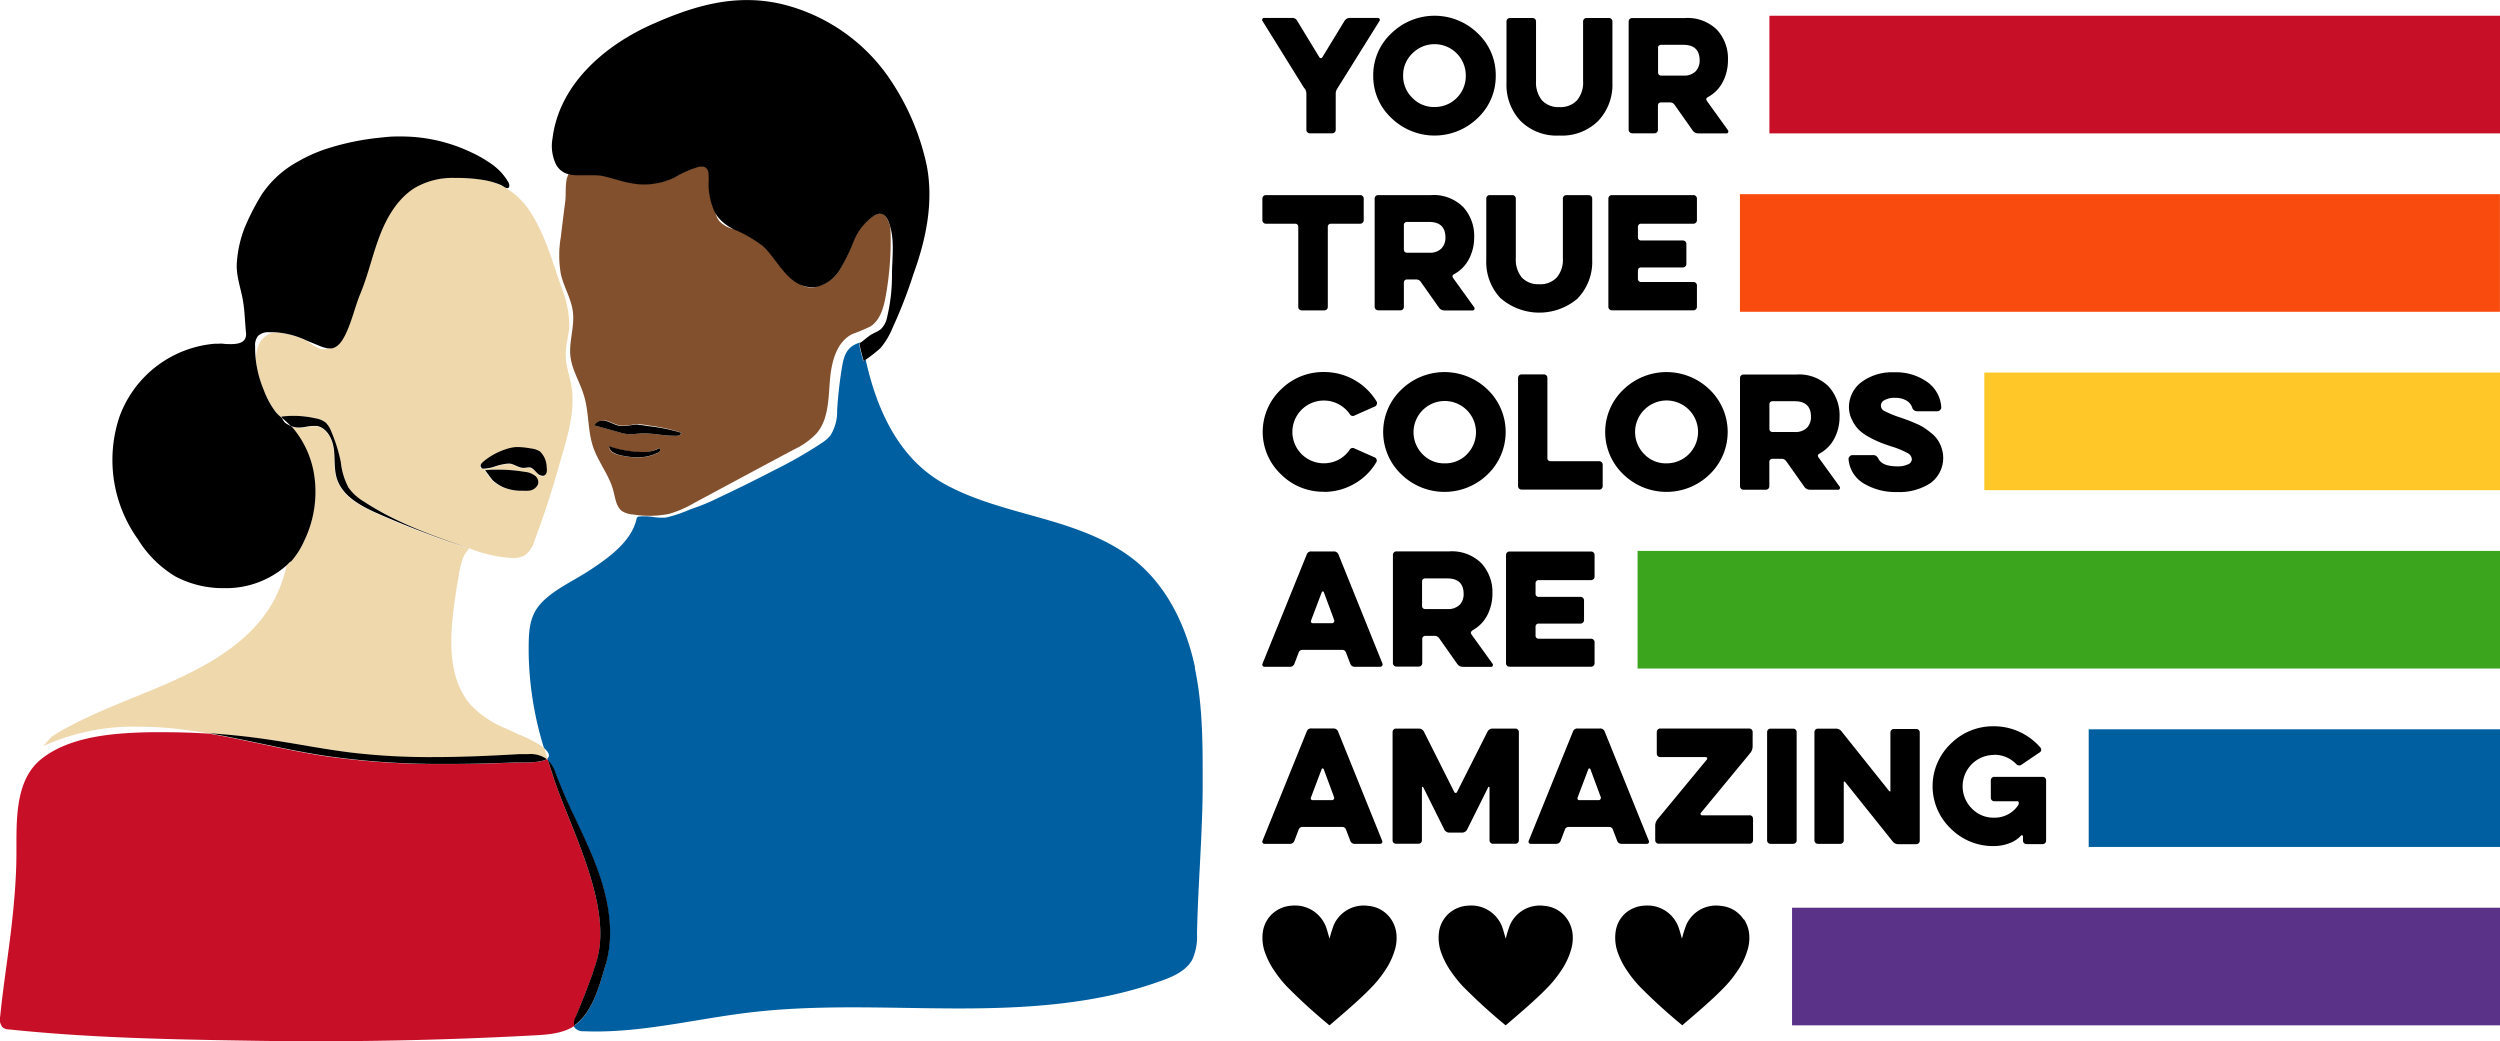
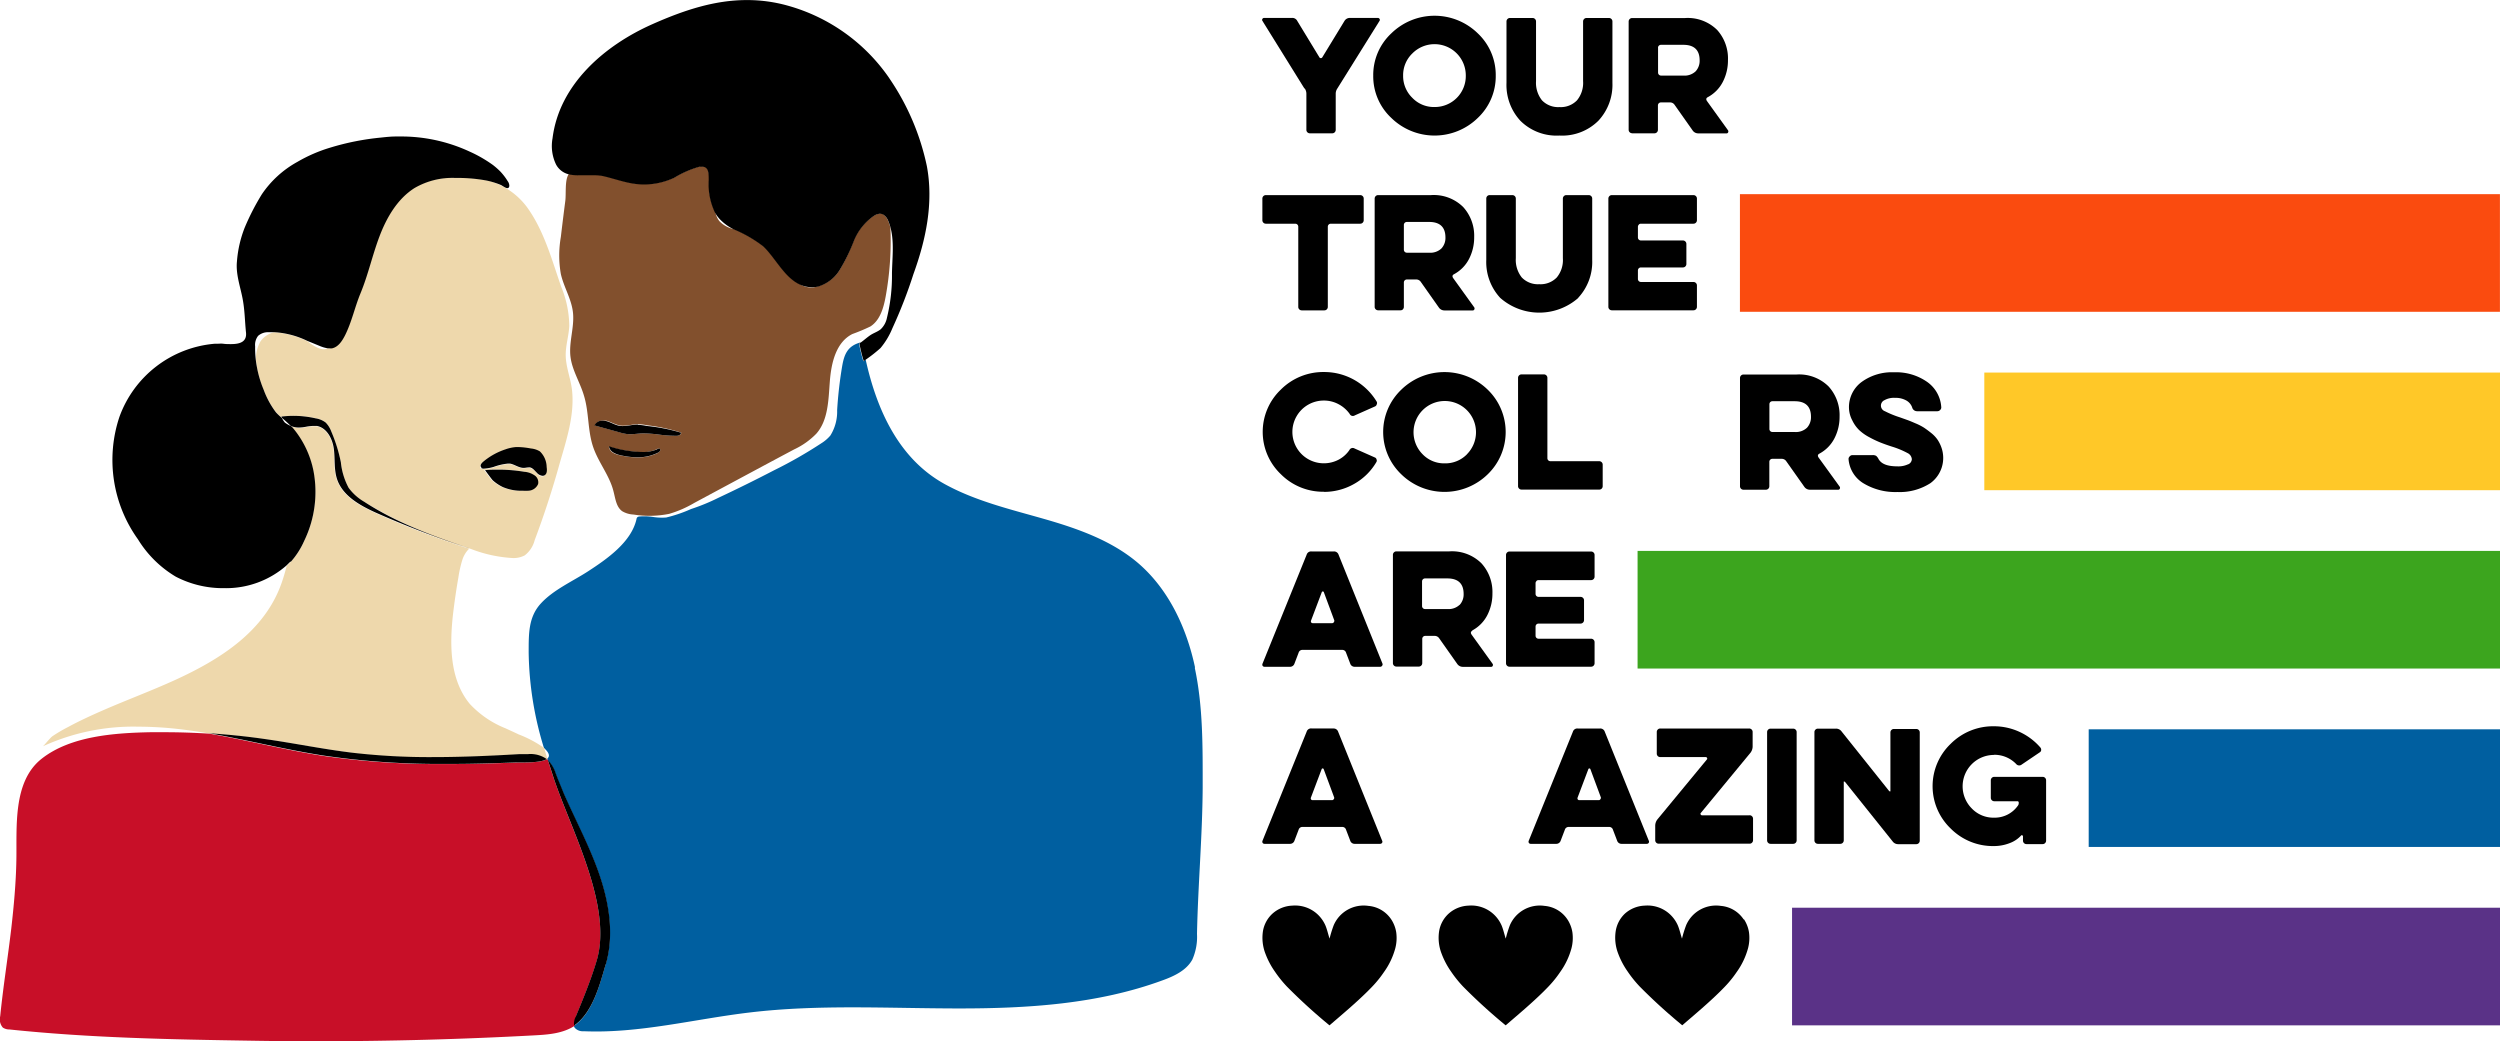
<svg xmlns="http://www.w3.org/2000/svg" id="a5a7cb8d-d2df-40ad-9c58-e007c366a38d" data-name="Layer 1" viewBox="0 0 369.8 154">
  <g>
    <path d="M193,13.09a1.38,1.38,0,0,1,.24.81v5.3a.5.5,0,0,0,.15.37.51.51,0,0,0,.37.15h3.3a.5.5,0,0,0,.37-.15.51.51,0,0,0,.15-.37V13.9a1.38,1.38,0,0,1,.24-.81l6.24-10a.26.26,0,0,0,0-.3.3.3,0,0,0-.26-.14h-4.11a.92.92,0,0,0-.81.44l-3.28,5.38a.25.25,0,0,1-.44,0L191.9,3.11a.82.82,0,0,0-.79-.46H187a.29.29,0,0,0-.26.14.26.26,0,0,0,0,.3l6.21,10Z" />
    <path d="M205.81,17.45a9.15,9.15,0,0,0,12.78,0,8.46,8.46,0,0,0,2.66-6.26,8.46,8.46,0,0,0-2.66-6.26,9.15,9.15,0,0,0-12.78,0,8.41,8.41,0,0,0-2.68,6.26A8.41,8.41,0,0,0,205.81,17.45Zm3.1-9.54a4.62,4.62,0,0,1,7.91,3.28,4.58,4.58,0,0,1-4.63,4.64,4.4,4.4,0,0,1-3.28-1.36,4.49,4.49,0,0,1-1.36-3.28A4.45,4.45,0,0,1,208.91,7.91Z" />
    <path d="M230.65,20.05a7.59,7.59,0,0,0,5.78-2.19,7.79,7.79,0,0,0,2.08-5.6V3.18a.5.5,0,0,0-.15-.37.51.51,0,0,0-.37-.15h-3.3a.5.5,0,0,0-.37.15.51.51,0,0,0-.15.37V12a4.05,4.05,0,0,1-.9,2.84,3.33,3.33,0,0,1-2.6,1,3.3,3.3,0,0,1-2.58-1,4.16,4.16,0,0,1-.88-2.84V3.18a.5.5,0,0,0-.15-.37.51.51,0,0,0-.37-.15h-3.33a.5.5,0,0,0-.37.15.51.51,0,0,0-.15.37v9.08a7.8,7.8,0,0,0,2.06,5.61,7.58,7.58,0,0,0,5.78,2.18Z" />
    <path d="M241.42,19.72h3.3a.5.5,0,0,0,.37-.15.51.51,0,0,0,.15-.37V15.59a.44.44,0,0,1,.44-.44H247a.8.8,0,0,1,.7.35l2.67,3.79a1,1,0,0,0,.83.44h4.18a.24.24,0,0,0,.24-.14.32.32,0,0,0,0-.3l-3.13-4.35c-.16-.25-.12-.44.13-.57a5.32,5.32,0,0,0,2.22-2.26,6.91,6.91,0,0,0,.76-3.21A6.3,6.3,0,0,0,254,4.43a6.18,6.18,0,0,0-4.76-1.76h-7.81a.5.5,0,0,0-.37.15.51.51,0,0,0-.15.37v16a.5.5,0,0,0,.15.37.51.51,0,0,0,.37.15Zm3.83-12.65a.44.44,0,0,1,.44-.44H249c1.6,0,2.41.77,2.41,2.3a2.29,2.29,0,0,1-.59,1.62,2.38,2.38,0,0,1-1.82.63h-3.3a.44.44,0,0,1-.44-.44V7.06Z" />
    <path d="M187.25,33.09h4.35a.44.44,0,0,1,.44.44V45.39a.5.5,0,0,0,.15.37.51.51,0,0,0,.37.15h3.33a.5.5,0,0,0,.37-.15.51.51,0,0,0,.15-.37V33.53a.44.44,0,0,1,.44-.44h4.35a.5.5,0,0,0,.37-.15.51.51,0,0,0,.15-.37V29.38a.5.5,0,0,0-.15-.37.51.51,0,0,0-.37-.15H187.25a.5.5,0,0,0-.37.15.51.51,0,0,0-.15.37v3.19a.5.5,0,0,0,.15.37A.51.51,0,0,0,187.25,33.09Z" />
    <path d="M207.51,45.76a.51.51,0,0,0,.15-.37V41.78a.44.44,0,0,1,.44-.44h1.36a.8.8,0,0,1,.7.35l2.67,3.79a1,1,0,0,0,.83.44h4.18a.24.24,0,0,0,.24-.14.32.32,0,0,0,0-.3l-3.13-4.35c-.16-.25-.12-.44.13-.57a5.32,5.32,0,0,0,2.22-2.26,6.91,6.91,0,0,0,.76-3.21,6.3,6.3,0,0,0-1.63-4.47,6.18,6.18,0,0,0-4.76-1.76h-7.81a.5.5,0,0,0-.37.15.51.51,0,0,0-.15.37v16a.5.5,0,0,0,.15.37.51.51,0,0,0,.37.15h3.3a.5.5,0,0,0,.37-.15Zm.15-12.49a.44.44,0,0,1,.44-.44h3.3c1.6,0,2.41.77,2.41,2.3a2.29,2.29,0,0,1-.59,1.62,2.38,2.38,0,0,1-1.82.63h-3.3a.44.44,0,0,1-.44-.44V33.26Z" />
    <path d="M233.44,44.06a7.79,7.79,0,0,0,2.08-5.6V29.38a.5.5,0,0,0-.15-.37.51.51,0,0,0-.37-.15h-3.3a.5.5,0,0,0-.37.15.51.51,0,0,0-.15.37V38.2a4.05,4.05,0,0,1-.9,2.84,3.33,3.33,0,0,1-2.6,1,3.3,3.3,0,0,1-2.58-1,4.16,4.16,0,0,1-.88-2.84V29.38a.5.5,0,0,0-.15-.37.51.51,0,0,0-.37-.15h-3.33A.5.5,0,0,0,220,29a.51.51,0,0,0-.15.37v9.08a7.8,7.8,0,0,0,2.06,5.61,8.74,8.74,0,0,0,11.56,0Z" />
    <path d="M242.41,33.22a.42.42,0,0,1,.31-.13h7.77a.5.5,0,0,0,.37-.15.51.51,0,0,0,.15-.37V29.38a.5.5,0,0,0-.15-.37.51.51,0,0,0-.37-.15H238.43a.5.5,0,0,0-.37.15.51.51,0,0,0-.15.37v16a.5.5,0,0,0,.15.37.51.51,0,0,0,.37.15h12.06a.5.5,0,0,0,.37-.15.51.51,0,0,0,.15-.37V42.23a.5.5,0,0,0-.15-.37.51.51,0,0,0-.37-.15h-7.77a.44.44,0,0,1-.44-.44V40a.44.44,0,0,1,.44-.44h6.21a.5.5,0,0,0,.37-.15.51.51,0,0,0,.15-.37V36.09a.5.5,0,0,0-.15-.37.51.51,0,0,0-.37-.15h-6.21a.44.44,0,0,1-.44-.44V33.55a.42.42,0,0,1,.13-.31Z" />
    <path d="M195.78,72.76a9,9,0,0,0,4.56-1.2,8.77,8.77,0,0,0,3.27-3.24.42.42,0,0,0,0-.38.37.37,0,0,0-.24-.27l-3-1.33a.54.54,0,0,0-.77.24A4.47,4.47,0,0,1,198,68a4.66,4.66,0,0,1-2.19.53,4.64,4.64,0,0,1,0-9.28,4.55,4.55,0,0,1,2.19.54,4.74,4.74,0,0,1,1.64,1.43.52.52,0,0,0,.77.22l3-1.33a.45.45,0,0,0,.24-.31.42.42,0,0,0,0-.37,9.06,9.06,0,0,0-7.81-4.4,8.86,8.86,0,0,0-6.38,2.6,8.64,8.64,0,0,0,0,12.51,8.82,8.82,0,0,0,6.38,2.6Z" />
    <path d="M220.06,57.64a9.15,9.15,0,0,0-12.78,0,8.65,8.65,0,0,0,0,12.52,9.15,9.15,0,0,0,12.78,0,8.7,8.7,0,0,0,0-12.52ZM217,67.19a4.46,4.46,0,0,1-3.3,1.35,4.4,4.4,0,0,1-3.28-1.36,4.62,4.62,0,1,1,6.58,0Z" />
    <path d="M236.92,72.28a.51.51,0,0,0,.15-.37V68.74a.5.5,0,0,0-.15-.37.51.51,0,0,0-.37-.15h-7.22a.44.44,0,0,1-.44-.44V55.9a.5.5,0,0,0-.15-.37.51.51,0,0,0-.37-.15h-3.3a.5.5,0,0,0-.37.15.51.51,0,0,0-.15.37v16a.5.5,0,0,0,.15.37.51.51,0,0,0,.37.15h11.49a.5.5,0,0,0,.37-.15Z" />
-     <path d="M240.12,70.16a9.15,9.15,0,0,0,12.78,0,8.7,8.7,0,0,0,0-12.52,9.15,9.15,0,0,0-12.78,0,8.65,8.65,0,0,0,0,12.52Zm3.1-9.54a4.65,4.65,0,1,1,3.28,7.92,4.4,4.4,0,0,1-3.28-1.36,4.64,4.64,0,0,1,0-6.56Z" />
    <path d="M257.9,72.44h3.3a.5.5,0,0,0,.37-.15.51.51,0,0,0,.15-.37V68.31a.44.44,0,0,1,.44-.44h1.36a.8.8,0,0,1,.7.35L266.89,72a1,1,0,0,0,.83.44h4.18a.24.24,0,0,0,.24-.14.3.3,0,0,0,0-.29L269,67.67c-.16-.25-.12-.44.13-.57a5.32,5.32,0,0,0,2.22-2.26,6.91,6.91,0,0,0,.76-3.21,6.3,6.3,0,0,0-1.63-4.47,6.18,6.18,0,0,0-4.76-1.76H257.9a.5.5,0,0,0-.37.15.51.51,0,0,0-.15.37v16a.5.5,0,0,0,.15.37.51.51,0,0,0,.37.15Zm3.83-12.65a.44.44,0,0,1,.44-.44h3.3c1.6,0,2.41.77,2.41,2.3a2.29,2.29,0,0,1-.59,1.62,2.38,2.38,0,0,1-1.82.63h-3.3a.44.44,0,0,1-.44-.44V59.78Z" />
    <path d="M282.26,68.67a3.39,3.39,0,0,1-1.65.31c-1.43,0-2.34-.36-2.74-1.09a1.49,1.49,0,0,0-.35-.46,1,1,0,0,0-.53-.11H274a.54.54,0,0,0-.4.2.51.51,0,0,0-.16.42,4.6,4.6,0,0,0,2.22,3.56,9.12,9.12,0,0,0,5,1.28,8.37,8.37,0,0,0,4.9-1.32,4.62,4.62,0,0,0,1.63-5.22,5.16,5.16,0,0,0-.59-1.2,4.62,4.62,0,0,0-.95-1c-.41-.33-.77-.59-1.07-.79a8.26,8.26,0,0,0-1.24-.63q-.78-.34-1.17-.48l-1.12-.4a14.68,14.68,0,0,1-2.23-.91.88.88,0,0,1-.06-1.64,2.85,2.85,0,0,1,1.55-.34,3.2,3.2,0,0,1,1.67.39,1.92,1.92,0,0,1,.86,1,.75.75,0,0,0,.74.59h3a.56.56,0,0,0,.42-.2.5.5,0,0,0,.15-.42,4.93,4.93,0,0,0-2.09-3.72,8,8,0,0,0-4.89-1.42,7.61,7.61,0,0,0-4.81,1.44,4.63,4.63,0,0,0-1.86,3.85A4.16,4.16,0,0,0,274,62.2a5,5,0,0,0,1,1.41,6.83,6.83,0,0,0,1.52,1.07,15.26,15.26,0,0,0,1.64.78c.46.18,1,.38,1.72.61a12.74,12.74,0,0,1,2.27.94,1.11,1.11,0,0,1,.65.92.87.87,0,0,1-.51.74Z" />
    <path d="M204.49,98.15,198,82.05a.7.7,0,0,0-.72-.48H194a.68.68,0,0,0-.72.48l-6.52,16.1a.38.38,0,0,0,0,.33.33.33,0,0,0,.3.15h3.72a.68.68,0,0,0,.7-.48l.61-1.6a.58.58,0,0,1,.59-.42h5.84a.58.58,0,0,1,.59.42l.61,1.6a.68.68,0,0,0,.7.48h3.72a.34.34,0,0,0,.3-.15A.32.32,0,0,0,204.49,98.15Zm-7.2-6.1a.27.27,0,0,1-.24.13h-2.87a.27.27,0,0,1-.24-.13.31.31,0,0,1,0-.28l1.58-4.18a.16.16,0,0,1,.3,0l1.55,4.18A.34.34,0,0,1,197.29,92.05Z" />
    <path d="M217.75,93.27A5.32,5.32,0,0,0,220,91a6.91,6.91,0,0,0,.76-3.21,6.3,6.3,0,0,0-1.63-4.47,6.18,6.18,0,0,0-4.76-1.76h-7.81a.5.5,0,0,0-.37.15.51.51,0,0,0-.15.37v16a.5.5,0,0,0,.15.37.51.51,0,0,0,.37.15h3.3a.5.5,0,0,0,.37-.15.51.51,0,0,0,.15-.37V94.5a.44.44,0,0,1,.44-.44h1.36a.8.8,0,0,1,.7.35l2.67,3.79a1,1,0,0,0,.83.44h4.18a.24.24,0,0,0,.24-.14.3.3,0,0,0,0-.29l-3.13-4.35c-.16-.25-.12-.44.13-.57Zm-1.84-3.81a2.38,2.38,0,0,1-1.82.63h-3.3a.44.44,0,0,1-.44-.44V86a.44.44,0,0,1,.44-.44h3.3c1.6,0,2.41.77,2.41,2.3a2.29,2.29,0,0,1-.59,1.62Z" />
    <path d="M227.27,85.94a.42.42,0,0,1,.31-.13h7.77a.5.5,0,0,0,.37-.15.51.51,0,0,0,.15-.37V82.1a.5.5,0,0,0-.15-.37.51.51,0,0,0-.37-.15H223.29a.5.5,0,0,0-.37.15.51.51,0,0,0-.15.37v16a.5.5,0,0,0,.15.37.51.51,0,0,0,.37.15h12.06a.5.5,0,0,0,.37-.15.51.51,0,0,0,.15-.37V95a.5.5,0,0,0-.15-.37.51.51,0,0,0-.37-.15h-7.77a.44.44,0,0,1-.44-.44V92.68a.44.44,0,0,1,.44-.44h6.21a.5.5,0,0,0,.37-.15.51.51,0,0,0,.15-.37V88.81a.5.5,0,0,0-.15-.37.51.51,0,0,0-.37-.15h-6.21a.44.44,0,0,1-.44-.44V86.27a.42.42,0,0,1,.13-.31Z" />
    <path d="M197.27,107.75H194a.68.68,0,0,0-.72.48l-6.52,16.11a.38.38,0,0,0,0,.33.33.33,0,0,0,.3.15h3.72a.68.68,0,0,0,.7-.48l.61-1.6a.58.58,0,0,1,.59-.42h5.84a.58.58,0,0,1,.59.42l.61,1.6a.68.68,0,0,0,.7.48h3.72a.34.34,0,0,0,.3-.15.32.32,0,0,0,0-.33l-6.5-16.1a.7.7,0,0,0-.72-.48Zm0,10.48a.27.27,0,0,1-.24.13h-2.87a.27.27,0,0,1-.24-.13.31.31,0,0,1,0-.28l1.58-4.18a.16.16,0,0,1,.3,0l1.55,4.18A.34.34,0,0,1,197.29,118.23Z" />
-     <path d="M214.43,123.16h1.82a.84.84,0,0,0,.77-.46l3.11-6.24c0-.06.05-.08.11-.07a.1.1,0,0,1,.09.11v7.79a.5.5,0,0,0,.15.37.51.51,0,0,0,.37.15h3.3a.5.5,0,0,0,.37-.15.51.51,0,0,0,.15-.37v-16a.5.5,0,0,0-.15-.37.51.51,0,0,0-.37-.15H220.8a.84.84,0,0,0-.77.46l-4.51,8.93a.2.2,0,0,1-.2.13.21.21,0,0,1-.2-.13l-4.49-8.93a.84.84,0,0,0-.77-.46h-3.35a.5.5,0,0,0-.37.15.51.51,0,0,0-.15.37v16a.5.5,0,0,0,.15.37.51.51,0,0,0,.37.15h3.3a.5.5,0,0,0,.37-.15.51.51,0,0,0,.15-.37V116.5a.1.1,0,0,1,.08-.11c.05,0,.09,0,.12.07l3.11,6.24a.84.84,0,0,0,.77.46Z" />
    <path d="M239.87,124.82h3.72a.32.32,0,0,0,.29-.15.32.32,0,0,0,0-.33l-6.5-16.1a.7.7,0,0,0-.72-.48h-3.28a.68.68,0,0,0-.72.48l-6.52,16.1a.38.38,0,0,0,0,.33.33.33,0,0,0,.3.15h3.72a.68.68,0,0,0,.7-.48l.61-1.6a.58.58,0,0,1,.59-.42H238a.58.58,0,0,1,.59.42l.61,1.6a.68.68,0,0,0,.7.48Zm-3.15-6.59a.27.27,0,0,1-.24.13h-2.87a.27.27,0,0,1-.24-.13.31.31,0,0,1,0-.28l1.58-4.18a.16.16,0,0,1,.3,0l1.55,4.18A.34.34,0,0,1,236.72,118.23Z" />
    <path d="M258.76,120.6h-7a.2.2,0,0,1-.19-.12.17.17,0,0,1,0-.21l7.35-8.91a1.54,1.54,0,0,0,.33-.94v-2.14a.5.5,0,0,0-.15-.37.51.51,0,0,0-.37-.15H245.59a.5.5,0,0,0-.37.15.51.51,0,0,0-.15.37v3.19a.5.5,0,0,0,.15.37.51.51,0,0,0,.37.15h6.72a.2.2,0,0,1,.19.11.2.2,0,0,1,0,.22l-7.33,8.88a1.54,1.54,0,0,0-.33.94v2.14a.5.5,0,0,0,.15.37.51.51,0,0,0,.37.15h13.43a.5.5,0,0,0,.37-.15.51.51,0,0,0,.15-.37v-3.17a.5.5,0,0,0-.15-.37.51.51,0,0,0-.37-.15Z" />
    <path d="M265.61,124.67a.51.51,0,0,0,.15-.37v-16a.5.5,0,0,0-.15-.37.51.51,0,0,0-.37-.15h-3.33a.5.5,0,0,0-.37.15.51.51,0,0,0-.15.37v16a.5.5,0,0,0,.15.37.51.51,0,0,0,.37.15h3.33A.5.5,0,0,0,265.61,124.67Z" />
    <path d="M272.21,124.82a.5.5,0,0,0,.37-.15.51.51,0,0,0,.15-.37v-8.56a.31.31,0,0,1,0-.12.1.1,0,0,1,.11,0,.14.14,0,0,1,.11.08l7,8.75a1,1,0,0,0,.85.42h2.65a.5.5,0,0,0,.37-.15.51.51,0,0,0,.15-.37v-16a.5.5,0,0,0-.15-.37.51.51,0,0,0-.37-.15h-3.3a.5.5,0,0,0-.37.15.51.51,0,0,0-.15.37v8.58a.31.31,0,0,1,0,.12.1.1,0,0,1-.11,0,.14.14,0,0,1-.11-.08l-7-8.77a1,1,0,0,0-.85-.42h-2.65a.5.5,0,0,0-.37.15.51.51,0,0,0-.15.37v16a.5.5,0,0,0,.15.37.51.51,0,0,0,.37.15Z" />
    <path d="M294.93,111.65a4.46,4.46,0,0,1,3.3,1.36.58.58,0,0,0,.81.09l2.69-1.82a.41.41,0,0,0,.2-.32.52.52,0,0,0-.11-.38,9.11,9.11,0,0,0-3.07-2.31,9,9,0,0,0-3.82-.84,8.85,8.85,0,0,0-6.39,2.6,8.67,8.67,0,0,0,0,12.52,8.81,8.81,0,0,0,6.39,2.6,6.38,6.38,0,0,0,2.3-.42,4.33,4.33,0,0,0,1.75-1.16.12.12,0,0,1,.16,0,.13.13,0,0,1,.1.14v.63a.5.5,0,0,0,.15.37.51.51,0,0,0,.37.15h2.38a.5.5,0,0,0,.37-.15.51.51,0,0,0,.15-.37v-8.91a.5.5,0,0,0-.15-.37.51.51,0,0,0-.37-.15H295a.5.5,0,0,0-.37.15.51.51,0,0,0-.15.37V118a.5.5,0,0,0,.15.37.51.51,0,0,0,.37.15h3.39a.19.19,0,0,1,.22.22v.07a.58.58,0,0,1-.13.37,4.19,4.19,0,0,1-3.52,1.77,4.42,4.42,0,0,1-3.29-1.36,4.64,4.64,0,0,1,3.29-7.92Z" />
    <path d="M205.79,136a4.49,4.49,0,0,0-3.37-2,4.82,4.82,0,0,0-5.13,2.84,16.82,16.82,0,0,0-.62,2c-.22-.67-.36-1.34-.61-1.94a5,5,0,0,0-1.05-1.54,4.87,4.87,0,0,0-3.85-1.4,4.67,4.67,0,0,0-2.93,1.18,4.52,4.52,0,0,0-1.41,2.57,6.5,6.5,0,0,0,.37,3.38,11.76,11.76,0,0,0,1.38,2.61,17.48,17.48,0,0,0,1.78,2.22,81.76,81.76,0,0,0,6.31,5.75c1.9-1.64,3.83-3.25,5.6-5,.44-.44.88-.88,1.29-1.36a15.64,15.64,0,0,0,1.15-1.5,10.93,10.93,0,0,0,1.7-3.57,6.11,6.11,0,0,0,.13-2.33,4.9,4.9,0,0,0-.73-1.9Z" />
    <path d="M231.85,136a4.49,4.49,0,0,0-3.37-2,4.82,4.82,0,0,0-5.13,2.84,16.82,16.82,0,0,0-.62,2c-.22-.67-.36-1.34-.61-1.94a5,5,0,0,0-1.05-1.54,4.87,4.87,0,0,0-3.85-1.4,4.67,4.67,0,0,0-2.93,1.18,4.52,4.52,0,0,0-1.41,2.57,6.5,6.5,0,0,0,.37,3.38,11.76,11.76,0,0,0,1.38,2.61,17.48,17.48,0,0,0,1.78,2.22,81.76,81.76,0,0,0,6.31,5.75c1.9-1.64,3.83-3.25,5.6-5,.44-.44.88-.88,1.29-1.36a15.64,15.64,0,0,0,1.15-1.5,10.93,10.93,0,0,0,1.7-3.57,6.11,6.11,0,0,0,.13-2.33,4.9,4.9,0,0,0-.73-1.9Z" />
    <path d="M257.92,136a4.49,4.49,0,0,0-3.37-2,4.82,4.82,0,0,0-5.13,2.84,16.82,16.82,0,0,0-.62,2c-.22-.67-.36-1.34-.61-1.94a5,5,0,0,0-1.05-1.54,4.87,4.87,0,0,0-3.85-1.4,4.67,4.67,0,0,0-2.93,1.18A4.52,4.52,0,0,0,239,137.7a6.5,6.5,0,0,0,.37,3.38,11.76,11.76,0,0,0,1.38,2.61,17.48,17.48,0,0,0,1.78,2.22,81.76,81.76,0,0,0,6.31,5.75c1.9-1.64,3.83-3.25,5.6-5,.44-.44.88-.88,1.29-1.36a15.64,15.64,0,0,0,1.15-1.5,10.93,10.93,0,0,0,1.7-3.57,6.11,6.11,0,0,0,.13-2.33,4.9,4.9,0,0,0-.73-1.9Z" />
-     <rect x="261.73" y="2.33" width="108.07" height="17.4" fill="#c80f28" />
    <rect x="257.37" y="28.72" width="112.42" height="17.4" fill="#fa4b0f" />
    <rect x="293.52" y="55.11" width="76.28" height="17.4" fill="#ffc828" />
    <rect x="242.23" y="81.49" width="127.57" height="17.4" fill="#3ca51e" />
    <rect x="308.96" y="107.88" width="60.84" height="17.4" fill="#005fa0" />
    <rect x="265.08" y="134.27" width="104.72" height="17.4" fill="#5a3287" />
  </g>
  <g>
    <path d="M176.77,98.73c-1.24-5.83-3.88-11.53-8.4-15.42-3.94-3.37-9-5.14-14-6.57s-10.1-2.64-14.64-5.14c-6.79-3.74-10.05-11-11.68-18.41h0l-.34.25a23.39,23.39,0,0,1-.64-2.62l.29-.19c-2,.52-2.5,1.78-2.81,3.67a61.75,61.75,0,0,0-.72,6.37,6.68,6.68,0,0,1-1,3.75,5.67,5.67,0,0,1-1.34,1.15,65.1,65.1,0,0,1-7,4q-4.1,2.13-8.28,4.09a29.77,29.77,0,0,1-4,1.64,20.62,20.62,0,0,1-3.67,1.25,8.44,8.44,0,0,1-1.94-.08,8.84,8.84,0,0,0-2-.07.53.53,0,0,0-.34.13.47.47,0,0,0-.11.26c-.76,3.41-4.4,5.92-7.15,7.71-2.31,1.5-5.14,2.74-7,4.77s-1.79,4.52-1.8,7.24a49.91,49.91,0,0,0,2.26,14.13c.87.78.89,1.27.47,1.59a1.87,1.87,0,0,1,.07.22,5,5,0,0,1,1.18,2c.35,1,.74,1.92,1.15,2.87,1.56,3.61,3.42,7.1,4.83,10.79,1.77,4.64,2.78,9.81,1.41,14.58-.86,2.95-1.87,6.95-4.45,8.9l-.23.17a.78.78,0,0,0,.14.29,1.61,1.61,0,0,0,1.3.49c8.26.35,16.4-1.81,24.62-2.78,10.17-1.21,20.47-.6,30.72-.59s20.67-.62,30.3-4.16c1.71-.62,3.52-1.46,4.4-3.07a8.28,8.28,0,0,0,.69-3.8c.15-7.26.79-14.3.84-21.56,0-6,.07-12-1.17-17.8Z" fill="#005fa0" />
    <path d="M130.18,31.62h-.1a1.56,1.56,0,0,0-.84.3,8.08,8.08,0,0,0-3,3.75A27.23,27.23,0,0,1,124.15,40,5.58,5.58,0,0,1,121,42.34h0a2.83,2.83,0,0,1-.75.18,3.17,3.17,0,0,1-2-.54h0c-2.24-1.11-3.57-4-5.31-5.6a19.11,19.11,0,0,0-4.31-2.48h0a4,4,0,0,1-2.2-1.17,3,3,0,0,1-.61-1.36h0a9.64,9.64,0,0,1-.93-4.78c0-1.07,0-2-1-2a1.17,1.17,0,0,0-.36,0,15,15,0,0,0-3.72,1.62,10.63,10.63,0,0,1-4.47,1,12.22,12.22,0,0,1-1.35-.08c-1.59-.21-3.11-.79-4.68-1.15a6.16,6.16,0,0,0-1.38-.13c-.38,0-.77,0-1.15,0s-.77,0-1.16,0a5.71,5.71,0,0,1-1.45-.16,2.07,2.07,0,0,0-.15.25c-.47.92-.27,2.77-.4,3.78-.23,1.77-.45,3.55-.66,5.33a16,16,0,0,0,0,5.48c.43,1.91,1.54,3.64,1.78,5.59.28,2.22-.63,4.46-.35,6.68.25,2,1.44,3.81,2,5.76.75,2.46.52,5.15,1.36,7.59.78,2.28,2.43,4.21,3,6.54.28,1.06.4,2.3,1.29,2.93a3.57,3.57,0,0,0,1.67.49,14.81,14.81,0,0,0,5.27-.1,16.32,16.32,0,0,0,3.74-1.63c4.92-2.64,9.82-5.28,14.74-7.9a11.11,11.11,0,0,0,3.29-2.33c1.77-2,1.79-5,2-7.74s.91-5.78,3.33-7a27.33,27.33,0,0,0,2.67-1.12c1.44-.92,1.95-2.76,2.26-4.44a46.41,46.41,0,0,0,.7-10.19,8.06,8.06,0,0,0-.3-.91c-.22-.55-.6-1.13-1.2-1.19ZM97.3,67a6.57,6.57,0,0,1-3,.66,11.15,11.15,0,0,1-2.44-.29A3.62,3.62,0,0,1,90.72,67a1.35,1.35,0,0,1-.67-.94,17.17,17.17,0,0,0,5.18.83h0A5.29,5.29,0,0,0,97,66.52a1.46,1.46,0,0,1,.45-.18.22.22,0,0,1,.18.11c.14.24-.18.45-.35.54Zm2.81-2.54h-.32a21.09,21.09,0,0,1-2.25-.17,19,19,0,0,0-2.26-.18H95c-.58,0-1.17.12-1.74.12H93a6.77,6.77,0,0,1-1.39-.3l-3.62-1a1.23,1.23,0,0,1,1.24-.7,2.34,2.34,0,0,1,.47,0c.65.17,1.24.55,1.9.68a2.32,2.32,0,0,0,.59.06,8.51,8.51,0,0,0,1.11-.11,7,7,0,0,1,1.11-.11h0a7.22,7.22,0,0,1,1.32.16A26.08,26.08,0,0,1,100.77,64c0,.28-.35.44-.64.45Z" fill="#82502d" />
    <path d="M127.75,53.43l.34-.25h0a21.36,21.36,0,0,0,2.15-1.69A11.08,11.08,0,0,0,132,48.56a70.17,70.17,0,0,0,3.11-8c1.85-5.1,3-10.52,2-15.94a36.13,36.13,0,0,0-5.44-12.86l-.2-.3a27,27,0,0,0-15-10.64,22.24,22.24,0,0,0-6-.81c-4.76,0-9.31,1.5-13.93,3.55-7,3.09-13.82,8.86-14.81,16.91a6.28,6.28,0,0,0,.53,3.88,2.9,2.9,0,0,0,1.85,1.43h0a5.71,5.71,0,0,0,1.45.15c.38,0,.77,0,1.16,0s.78,0,1.15,0a6.27,6.27,0,0,1,1.38.13c1.56.36,3.09.93,4.68,1.14a10.2,10.2,0,0,0,1.35.09,10.6,10.6,0,0,0,4.47-1,15,15,0,0,1,3.72-1.63l.36,0c1,0,1,.92,1,2a9.69,9.69,0,0,0,.92,4.77h0a5.37,5.37,0,0,0,.62.88,7.4,7.4,0,0,0,2.21,1.64h0a19,19,0,0,1,4.31,2.49c1.74,1.63,3.07,4.5,5.31,5.6h0a4.47,4.47,0,0,0,2,.45h0a4.15,4.15,0,0,0,.78-.09h0A5.64,5.64,0,0,0,124.17,40a26.87,26.87,0,0,0,2.13-4.34,8.24,8.24,0,0,1,3-3.75,1.76,1.76,0,0,1,.84-.29h.1c.6.05,1,.63,1.2,1.18a7.6,7.6,0,0,1,.3.92h0c.55,2.14.23,4.57.2,6.73A26.17,26.17,0,0,1,131.2,47a3.2,3.2,0,0,1-.92,1.7c-.46.38-1.08.56-1.57.9s-.85.67-1.3,1h0l-.29.2a23.27,23.27,0,0,0,.64,2.61Z" />
    <path d="M94.36,62.8h0a8.34,8.34,0,0,0-1.11.11,7.07,7.07,0,0,1-1.11.11,3,3,0,0,1-.6-.05c-.66-.14-1.24-.53-1.89-.69a2.42,2.42,0,0,0-.47-.05,1.23,1.23,0,0,0-1.24.7l3.61,1a7,7,0,0,0,1.4.3h.31c.58,0,1.17-.11,1.74-.12h.27a19,19,0,0,1,2.26.18,18.62,18.62,0,0,0,2.25.17h.32c.29,0,.62-.16.64-.45a26.22,26.22,0,0,0-5.07-1,7.46,7.46,0,0,0-1.32-.17Z" />
    <path d="M97.48,66.35c-.15,0-.33.15-.45.18a5.29,5.29,0,0,1-1.77.33h0A16.86,16.86,0,0,1,90.06,66a1.4,1.4,0,0,0,.67.94,3.72,3.72,0,0,0,1.11.41,11.08,11.08,0,0,0,2.44.29,6.57,6.57,0,0,0,3-.66c.17-.08.49-.29.35-.54a.21.21,0,0,0-.18-.11Z" />
    <path d="M67.47,26.28h-.23a11.12,11.12,0,0,0-6,1.49c-2.52,1.61-4.1,4.35-5.17,7.13s-1.69,5.74-2.84,8.5c-.83,2-1.25,4.16-2.26,6.15-.43.83-1,1.74-1.93,1.93a1.58,1.58,0,0,1-.38.05h-.22c-.75.4-1.84-.22-2.6-.78a5.15,5.15,0,0,0-.45-.32,13.25,13.25,0,0,0-4.84-1.28,3.41,3.41,0,0,0-2,1.32,5,5,0,0,0-.62,3.35l.06.49a16.39,16.39,0,0,0,1,3.37A12.65,12.65,0,0,0,40.85,61a8.44,8.44,0,0,0,.87.82l-.09-.2a15.36,15.36,0,0,1,1.79-.11,14.87,14.87,0,0,1,3.26.36,3.31,3.31,0,0,1,1.49.63A3.57,3.57,0,0,1,49,63.83a22.91,22.91,0,0,1,1.41,4.56,10.39,10.39,0,0,0,1.14,3.78,7.6,7.6,0,0,0,2.31,2.06A66.35,66.35,0,0,0,68.77,80.9c.22.08.44.16.66.22h0l.36.13a20.13,20.13,0,0,0,5.95,1.29,3.54,3.54,0,0,0,1.88-.39,4.12,4.12,0,0,0,1.47-2.25q2.11-5.61,3.71-11.4c1-3.46,2.2-7.11,1.82-10.73-.19-1.78-.93-3.48-.94-5.27,0-1.45.46-2.86.53-4.3A15.71,15.71,0,0,0,83,42.38c-1.39-4-2.54-8.3-5.07-11.77a10.67,10.67,0,0,0-5.23-3.75,8.63,8.63,0,0,0-.91-.22,21.8,21.8,0,0,0-4.34-.36Zm12,45.3a1.6,1.6,0,0,1-1.43,1q-.41,0-.84,0a7,7,0,0,1-2.94-.54,6.08,6.08,0,0,1-1.5-1c-.14-.13-1.13-1.5-1.14-1.5h0c.68-.06,1.36-.08,2-.08a23.26,23.26,0,0,1,3.82.32,3.37,3.37,0,0,1,1.43.48,1.27,1.27,0,0,1,.56,1.31Zm-4.84-5a6.12,6.12,0,0,1,1.58-.35h.39a10.26,10.26,0,0,1,1.83.21,3.11,3.11,0,0,1,1.33.43,3.27,3.27,0,0,1,1,2.31c.07.45.08,1-.33,1.24a.63.63,0,0,1-.27.06A1.24,1.24,0,0,1,79.4,70a2.21,2.21,0,0,0-1-.79l-.22,0c-.24,0-.48.07-.72.07h0c-.7,0-1.29-.5-2-.63l-.4,0a8.09,8.09,0,0,0-2.07.49,6.42,6.42,0,0,1-1.42.25.81.81,0,0,1-.41-.08c-.41-.31.07-.73.33-1a10,10,0,0,1,3.15-1.73Z" fill="#eed8ac" />
    <path d="M71.19,69.24a.76.76,0,0,0,.41.08A6.42,6.42,0,0,0,73,69.07a8.76,8.76,0,0,1,2.07-.49l.4,0c.68.13,1.27.63,2,.63h0c.24,0,.48-.07.72-.07a.78.78,0,0,1,.22,0c.42.1.69.49,1,.79a1.26,1.26,0,0,0,.85.45.6.6,0,0,0,.27-.06c.41-.22.4-.79.33-1.24a3.27,3.27,0,0,0-1-2.31,3.11,3.11,0,0,0-1.33-.43,11.4,11.4,0,0,0-1.83-.21h-.39a6.22,6.22,0,0,0-1.58.35,10,10,0,0,0-3.15,1.73c-.27.22-.74.65-.33,1Z" />
    <path d="M79,70.27a3,3,0,0,0-1.43-.48,23.26,23.26,0,0,0-3.82-.32c-.69,0-1.37,0-2,.08h0s1,1.37,1.14,1.5a6.27,6.27,0,0,0,1.5,1,7,7,0,0,0,2.94.54,7.77,7.77,0,0,0,.84,0,1.64,1.64,0,0,0,1.43-1A1.24,1.24,0,0,0,79,70.27Z" />
    <path d="M52.27,111.41a98.77,98.77,0,0,0,11.79.64c4.26,0,8.52-.2,12.77-.44.46,0,.88,0,1.27,0a4.18,4.18,0,0,1,2.78.73l.09-.06c-.16-.53-.31-1.06-.47-1.6l-.24-.2a17.1,17.1,0,0,0-3.55-1.85c-.64-.31-1.29-.6-1.94-.9a14.59,14.59,0,0,1-5.28-3.61c-3.09-3.74-3-9.12-2.4-13.93.2-1.58.43-3.16.71-4.74a17.46,17.46,0,0,1,.6-2.67,4.06,4.06,0,0,1,1-1.62,133.24,133.24,0,0,1-13.94-5.31c-2.34-1.08-4.84-2.48-5.65-4.94-.48-1.43-.28-3-.48-4.47s-1-3.12-2.51-3.38a3.71,3.71,0,0,0-.47,0,5.57,5.57,0,0,0-1.07.12,8.25,8.25,0,0,1-1.09.12h-.12A3,3,0,0,1,43,63l.26.28a14.5,14.5,0,0,1,3.09,6.45A16.76,16.76,0,0,1,45,80a12.08,12.08,0,0,1-2,3.11,8.11,8.11,0,0,1-.59.58c-.21.82-.44,1.64-.72,2.44-2.51,7.3-9.2,11.45-15.89,14.5-3.48,1.58-7.08,2.92-10.59,4.45-1.73.76-3.44,1.54-5.1,2.44a22.21,22.21,0,0,0-2.35,1.38c-.38.27-1.29,1.45-1.43,1.5a32.11,32.11,0,0,1,14.1-2.91,53.78,53.78,0,0,1,6.72.44c1.28.16,2.56.35,3.82.57,2.67.17,5.34.44,8,.81,4.46.63,8.88,1.54,13.36,2.08Z" fill="#eed8ac" />
    <path d="M68.78,80.89c-5.17-1.76-10.33-3.69-14.91-6.67a7.57,7.57,0,0,1-2.3-2.06,10.21,10.21,0,0,1-1.15-3.78A22.91,22.91,0,0,0,49,63.82a3.7,3.7,0,0,0-.83-1.32,3.29,3.29,0,0,0-1.49-.62,15,15,0,0,0-3.26-.37,15.36,15.36,0,0,0-1.79.11l.09.21A16,16,0,0,1,43,63a3,3,0,0,0,1.08.24h.12a5.77,5.77,0,0,0,1.09-.12A6.61,6.61,0,0,1,46.4,63l.46,0c1.48.27,2.32,1.89,2.52,3.38s0,3,.47,4.47c.8,2.45,3.31,3.87,5.65,4.94a140.35,140.35,0,0,0,13.94,5.32h0c-.22-.08-.44-.16-.66-.22Z" />
    <path d="M43,83.12A11.92,11.92,0,0,0,45,80a16.62,16.62,0,0,0,1.38-10.29,14.19,14.19,0,0,0-3.09-6.45A2.27,2.27,0,0,0,43,63a4.13,4.13,0,0,1-.86-.49,3,3,0,0,1-.44-.68,9.68,9.68,0,0,1-.87-.82A12.83,12.83,0,0,1,39,57.65a16.3,16.3,0,0,1-1-3.36h0a15,15,0,0,1-.26-3.06,2.17,2.17,0,0,1,.44-1.55,2.2,2.2,0,0,1,1.52-.54l.66,0h.23a12.85,12.85,0,0,1,4.84,1.27h0l2,.82a5.27,5.27,0,0,0,1.08.3h.22a1.65,1.65,0,0,0,.38,0c.93-.2,1.5-1.09,1.93-1.93,1-2,1.43-4.13,2.26-6.15,1.15-2.76,1.78-5.71,2.84-8.5s2.65-5.53,5.17-7.13a11.11,11.11,0,0,1,6-1.5h.23a23.41,23.41,0,0,1,4.34.37c.31.06.61.13.92.22h0a12.16,12.16,0,0,1,1.24.43c.22.08.72.49,1,.49.16,0,.27-.09.3-.32a1.19,1.19,0,0,0-.24-.71A8.66,8.66,0,0,0,74,25.36a11.6,11.6,0,0,0-1.08-.95,19.54,19.54,0,0,0-3.48-2,24,24,0,0,0-10.38-2.22h-.57l.06,0c-.74,0-1.46.08-2.2.16a38.13,38.13,0,0,0-7.51,1.49A22.29,22.29,0,0,0,44,23.94a15.17,15.17,0,0,0-5.27,4.8,35.68,35.68,0,0,0-2.53,4.92,17.2,17.2,0,0,0-1.15,5c-.19,1.85.47,3.65.82,5.44s.34,3.41.52,5.1c.14,1.43-1,1.7-2.23,1.7-.38,0-.75,0-1.11-.05s-.71,0-1,0h-.33A16.47,16.47,0,0,0,17.66,61.68a20.13,20.13,0,0,0,2.75,18.1A16.39,16.39,0,0,0,26,85.3,15.11,15.11,0,0,0,33.15,87a13.56,13.56,0,0,0,9.23-3.36l.6-.59Z" />
-     <path d="M85.15,150.46c1.12-2.72,2.3-5.59,3.13-8.37,2.36-8-3.79-19.31-6.32-26.82-.31-.93-.62-1.88-.91-2.82,0-.06-.11-.1-.16-.15-1,.58-3.5.47-4.44.5-3.16.11-6.34.21-9.51.22H65.83A118.17,118.17,0,0,1,48,111.84c-5.73-.88-11.36-2.33-17.07-3.32-2.18-.13-4.35-.21-6.53-.21-.73,0-1.45,0-2.18,0-5.23.11-11.79.54-16.08,3.94s-3.62,10.15-3.72,15c-.06,3.37-.37,6.72-.75,10.07-.51,4.33-1.2,8.63-1.64,13A1.84,1.84,0,0,0,.42,152a1.77,1.77,0,0,0,1,.28c11.89,1.25,23.74,1.47,35.69,1.66,3.25.06,6.52.08,9.78.08q16.08,0,32.15-.87c2.06-.11,4.25-.27,6-1.44a2.18,2.18,0,0,1,.22-1.26Z" fill="#c80f28" />
+     <path d="M85.15,150.46c1.12-2.72,2.3-5.59,3.13-8.37,2.36-8-3.79-19.31-6.32-26.82-.31-.93-.62-1.88-.91-2.82,0-.06-.11-.1-.16-.15-1,.58-3.5.47-4.44.5-3.16.11-6.34.21-9.51.22H65.83A118.17,118.17,0,0,1,48,111.84c-5.73-.88-11.36-2.33-17.07-3.32-2.18-.13-4.35-.21-6.53-.21-.73,0-1.45,0-2.18,0-5.23.11-11.79.54-16.08,3.94s-3.62,10.15-3.72,15c-.06,3.37-.37,6.72-.75,10.07-.51,4.33-1.2,8.63-1.64,13A1.84,1.84,0,0,0,.42,152a1.77,1.77,0,0,0,1,.28c11.89,1.25,23.74,1.47,35.69,1.66,3.25.06,6.52.08,9.78.08q16.08,0,32.15-.87c2.06-.11,4.25-.27,6-1.44a2.18,2.18,0,0,1,.22-1.26" fill="#c80f28" />
    <path d="M89.61,142.66c1.38-4.77.36-9.93-1.41-14.58-1.4-3.69-3.25-7.17-4.83-10.79-.4-1-.8-1.91-1.15-2.87a4.91,4.91,0,0,0-1.18-2h0c.3.94.61,1.89.91,2.82,2.53,7.51,8.68,18.81,6.32,26.82-.83,2.79-2,5.65-3.13,8.37a2.18,2.18,0,0,0-.22,1.26h0l.23-.16c2.57-1.95,3.59-5.95,4.45-8.9Z" />
    <path d="M65.82,113h1.11c3.17,0,6.35-.11,9.51-.22,1,0,3.49.08,4.44-.49a4.13,4.13,0,0,0-2.78-.74c-.39,0-.81,0-1.27,0-4.25.25-8.51.44-12.77.44a98.76,98.76,0,0,1-11.79-.63c-4.48-.53-8.9-1.46-13.36-2.08-2.65-.38-5.32-.64-8-.82,5.71,1,11.34,2.44,17.07,3.32A116.88,116.88,0,0,0,65.82,113Z" />
  </g>
</svg>